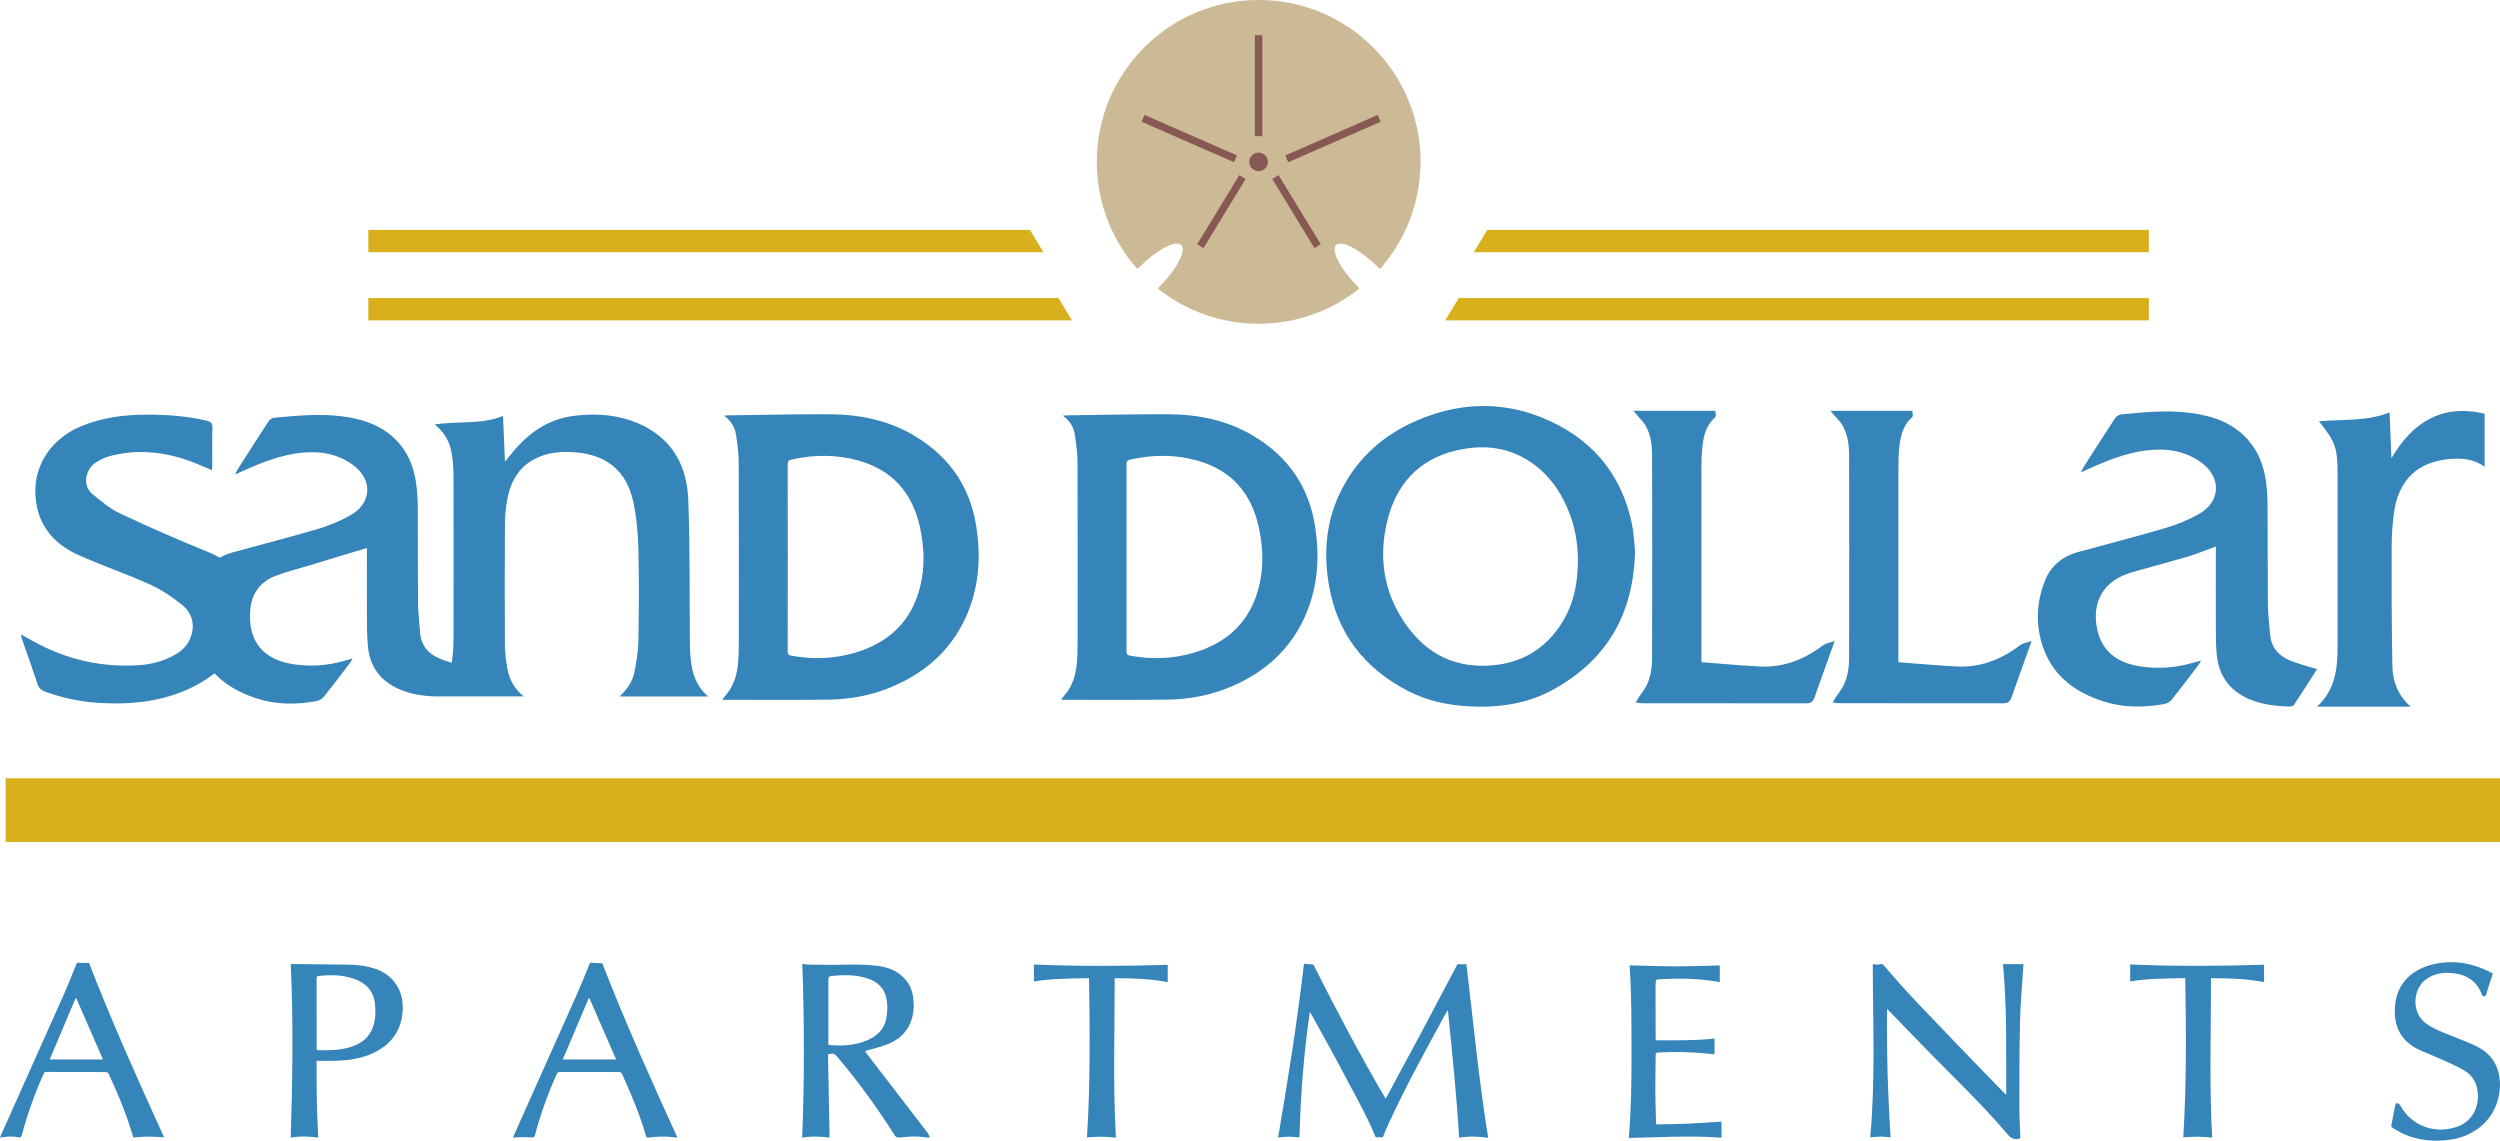
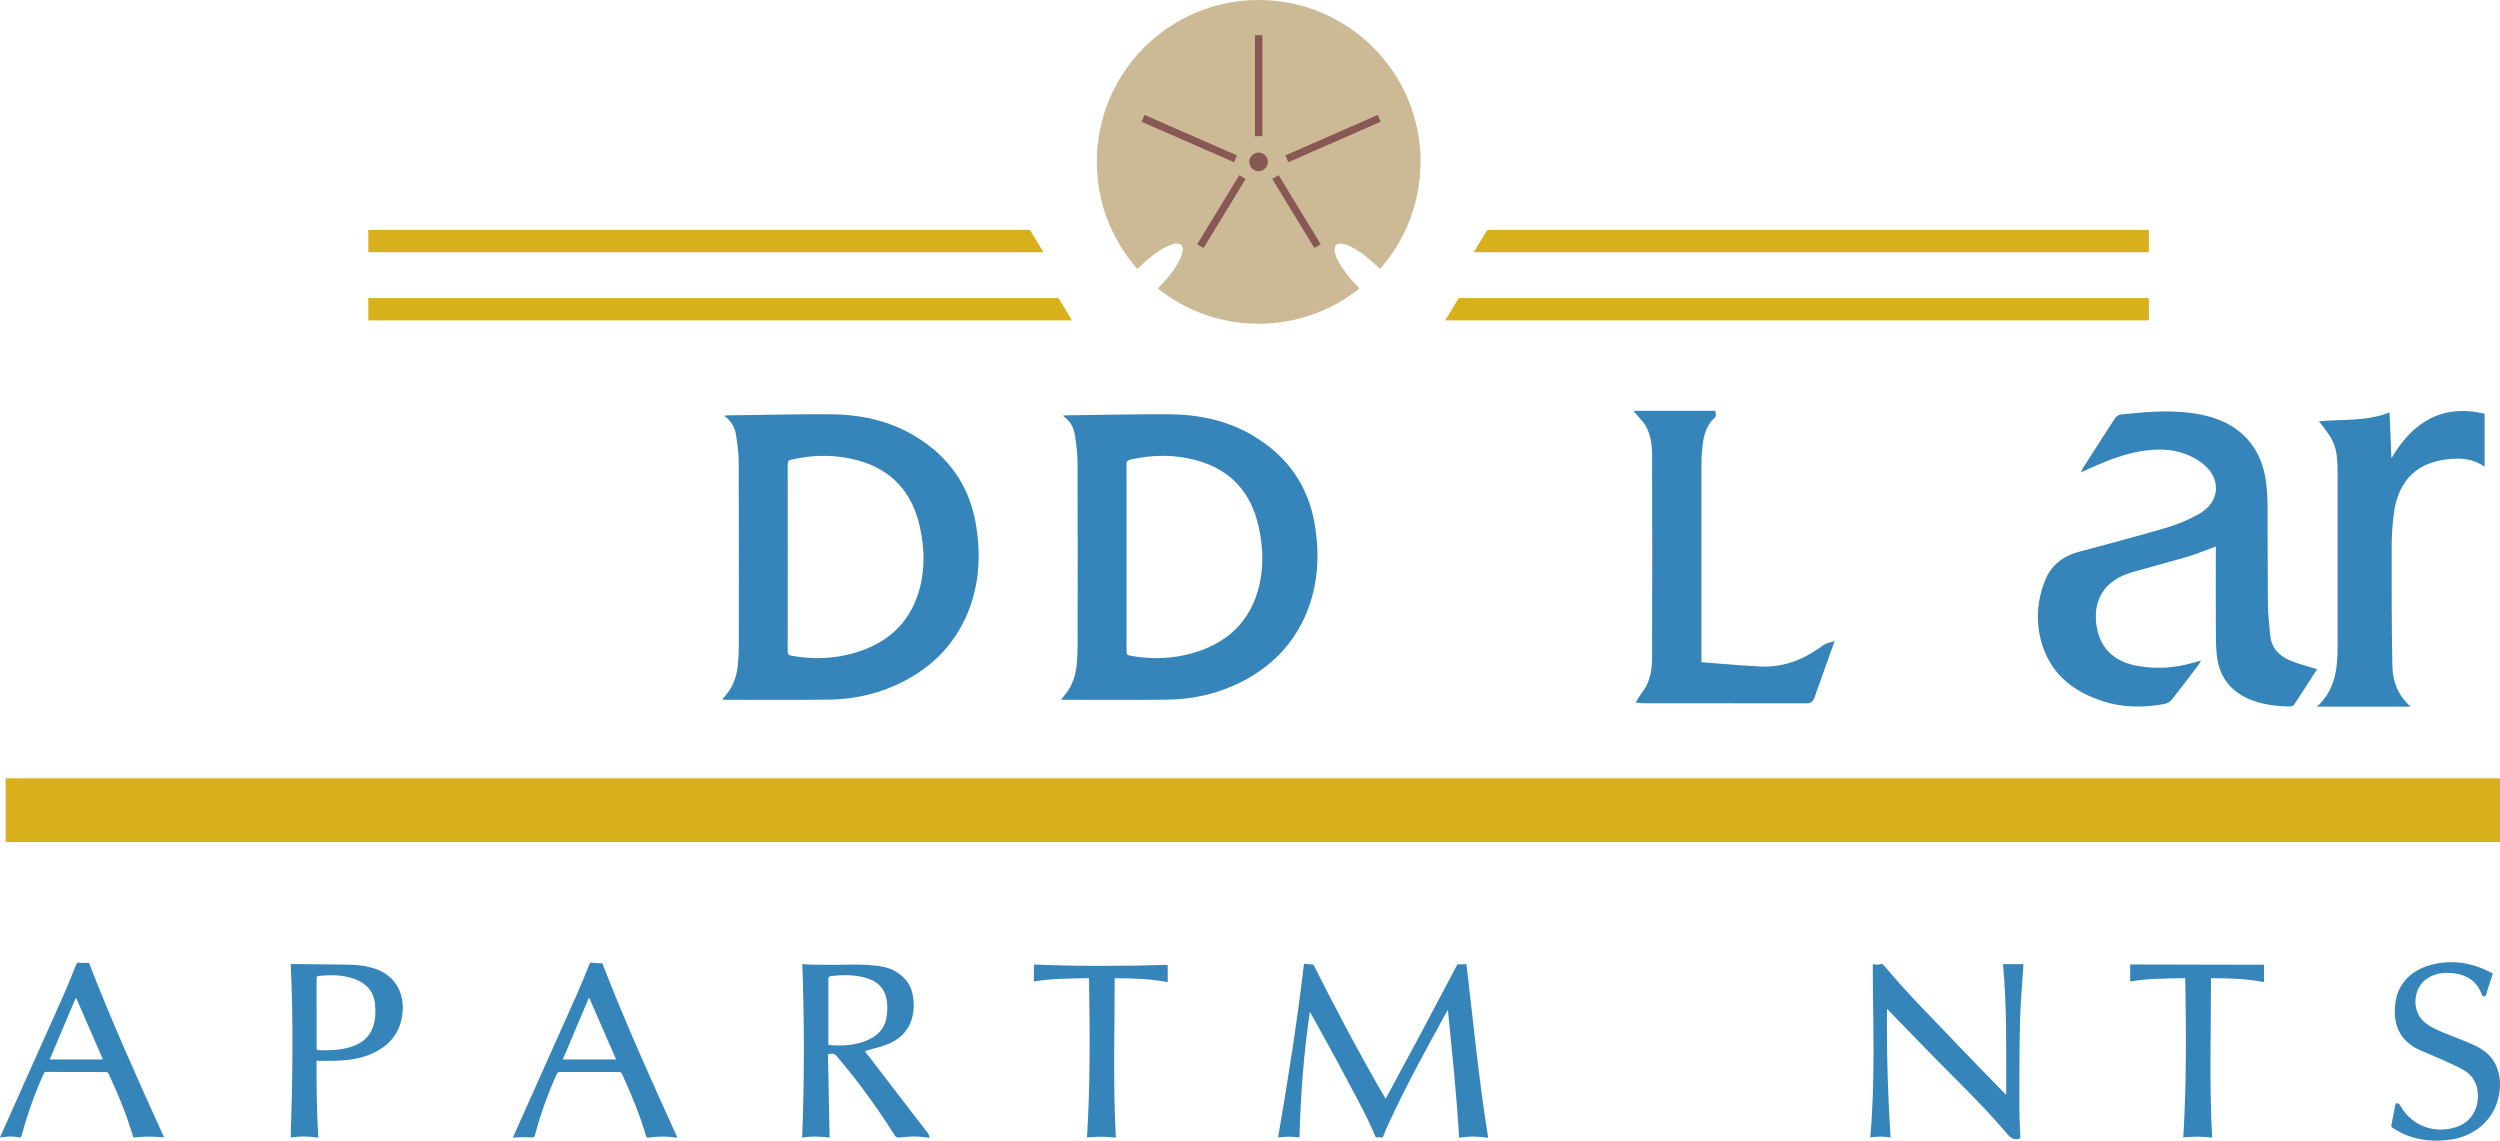
<svg xmlns="http://www.w3.org/2000/svg" id="Layer_1" viewBox="0 0 475.63 217.03">
  <defs>
    <style>
      .cls-1 {
        fill: #3584ba;
      }

      .cls-1, .cls-2, .cls-3, .cls-4 {
        isolation: isolate;
      }

      .cls-5 {
        fill: #885954;
      }

      .cls-3 {
        fill: #d8b01c;
      }

      .cls-4 {
        fill: #ccb995;
      }
    </style>
  </defs>
  <g id="bMVpKn.tif">
    <g>
      <path class="cls-1" d="M248.07,183.35c.59.05,1.15.11,1.81.17,4.28,8.5,8.79,17.06,13.74,25.53,2.35-4.36,4.65-8.6,6.92-12.85,2.27-4.26,4.51-8.53,6.74-12.75h1.71c1.31,10.93,2.35,21.99,4.14,33.01-1.85-.26-3.69-.32-5.53,0-.47-8.11-1.32-16.13-2.13-24.27-.13.17-.21.25-.26.35-3.91,7.1-7.8,14.21-11.19,21.58-.3.65-.57,1.31-.82,1.98-.11.29-.22.37-.52.28-.18-.05-.4-.05-.57,0-.26.07-.38,0-.48-.23-1.73-4.21-4.02-8.14-6.13-12.17-1.94-3.71-4.01-7.35-6.02-11.02-.06-.11-.14-.21-.28-.44-1.18,8-1.76,15.92-1.97,23.87-.69-.05-1.36-.14-2.02-.14-.67,0-1.33.1-2.05.16,1.88-10.99,3.63-21.98,4.93-33.06Z" />
      <path class="cls-1" d="M157.53,200.58c.1,5.24.2,10.51.3,15.84-1.66-.19-3.39-.31-5.21.03.42-11.03.42-22.01.02-33.05.56.05,1.04.12,1.52.12,1.83.03,3.67.07,5.5.03,2.34-.05,4.69-.1,7.02.17,1.56.18,3.05.57,4.34,1.52,1.38,1.01,2.31,2.3,2.62,4.01.29,1.59.29,3.18-.21,4.73-.78,2.45-2.54,3.95-4.88,4.81-1.28.47-2.62.77-3.98,1.17.06.1.15.26.26.41,3.89,5.06,7.78,10.11,11.66,15.17.17.23.26.52.38.78l-.12.13c-.35-.04-.69-.06-1.04-.11-1.54-.22-3.07-.09-4.6.07-.43.05-.66-.06-.9-.43-3.31-5.2-6.89-10.2-10.9-14.89-.56-.66-.77-.74-1.81-.52ZM157.62,198.77c.06.02.1.05.14.05,2.51.21,4.99.08,7.33-.95,1.8-.79,3.13-2.07,3.52-4.05.19-.96.25-1.99.17-2.97-.18-2.31-1.39-3.92-3.62-4.67-2.28-.77-4.63-.75-6.99-.49-.48.05-.57.24-.57.67,0,4.04,0,8.07,0,12.11,0,.1.02.2.03.3Z" />
      <path class="cls-1" d="M381.69,208.32c-.03-8.41.15-16.67-.61-24.89h3.86c0,.12,0,.3,0,.47-.22,3.48-.54,6.95-.63,10.44-.13,5.44-.11,10.88-.12,16.31,0,1.85.1,3.69.18,5.54.02.4-.11.47-.49.51-.86.1-1.4-.25-1.95-.9-3.55-4.21-7.44-8.1-11.33-12-3.77-3.77-7.46-7.63-11.19-11.46-.12-.12-.22-.27-.4-.37-.08,8.16.15,16.28.68,24.41-.68-.05-1.31-.14-1.94-.14-.62,0-1.24.09-1.93.14.99-10.97.5-21.96.48-32.95.44.03.89.18,1.24.05.62-.23.85.15,1.14.5,4.16,4.97,8.75,9.54,13.2,14.23,3.1,3.27,6.27,6.47,9.4,9.7.1.1.21.2.42.39Z" />
      <path class="cls-1" d="M55.33,183.43c.1,0,.2-.02.3-.02,3.48.04,6.96.07,10.43.11,1.8.02,3.57.21,5.29.78,3.64,1.22,5.51,4.34,5.26,8.02-.28,4.19-2.62,6.87-6.44,8.38-2.1.83-4.31,1.06-6.54,1.12-1.1.03-2.21,0-3.4,0-.02,4.83.02,9.7.33,14.62-1.78-.26-3.5-.32-5.25,0,.34-11.02.53-22,0-33ZM60.24,192.74c0,2.19,0,4.38,0,6.57,0,.24-.04.47.34.49,2.01.07,4,.02,5.94-.55,2.05-.6,3.67-1.71,4.42-3.81.5-1.4.56-2.85.42-4.32-.24-2.55-1.71-4.12-4.06-4.92-2.19-.75-4.45-.77-6.73-.51-.34.04-.34.24-.34.5,0,2.19,0,4.38,0,6.57Z" />
      <path class="cls-1" d="M114.59,183.26c4.31,11.14,9.26,22.14,14.29,33.18-.32-.04-.57-.06-.82-.09-1.57-.18-3.13-.14-4.69.08-.29.04-.39-.07-.47-.32-1.16-4.05-2.81-7.91-4.53-11.74-.15-.32-.32-.42-.67-.42-3.7.01-7.41.01-11.11,0-.36,0-.55.09-.71.44-1.65,3.74-3.05,7.57-4.09,11.52-.11.42-.24.52-.72.48-1-.08-2.02-.02-3.03,0-.13,0-.26.03-.45.05.09-.21.14-.36.21-.51,4-8.95,8.01-17.89,11.99-26.84.83-1.86,1.58-3.76,2.35-5.65.12-.29.23-.33.56-.28.59.1,1.19.07,1.88.1ZM107.07,201.57h10.15c-1.71-3.92-3.4-7.8-5.09-11.67-.04,0-.08,0-.12,0-1.64,3.87-3.28,7.74-4.94,11.66Z" />
      <path class="cls-1" d="M0,216.43c.06-.16.1-.29.15-.4,3.91-8.73,7.82-17.45,11.71-26.18.94-2.11,1.79-4.26,2.66-6.39.12-.3.23-.36.58-.3.59.09,1.2.02,1.83.02,4.33,11.2,9.28,22.19,14.29,33.2-1-.05-1.95-.14-2.91-.14-.97,0-1.93.1-2.94.16-.15-.46-.3-.94-.45-1.42-1.13-3.7-2.66-7.23-4.27-10.74-.06-.14-.3-.28-.46-.28-3.79-.02-7.58,0-11.37-.02-.29,0-.41.11-.52.36-1.7,3.8-3.1,7.7-4.17,11.73-.1.37-.24.43-.59.35-1.05-.23-2.1-.19-3.16,0-.11.02-.23.03-.4.05ZM9.45,201.56h10.14c-1.71-3.92-3.4-7.79-5.09-11.66l-.12.03c-1.64,3.87-3.28,7.74-4.93,11.64Z" />
-       <path class="cls-1" d="M315.1,213.92c2.12-.05,4.19-.06,6.26-.15,2.07-.09,4.13-.25,6.16-.38v3.06c-5.81-.45-11.67-.07-17.63.04.45-5.5.53-10.98.51-16.45-.01-5.48.01-10.96-.36-16.38,2.89.07,5.74.18,8.6.19,2.86,0,5.72-.11,8.55-.17v3.16c-.4-.06-.85-.13-1.29-.2-3.5-.55-7.02-.5-10.54-.32-.12,0-.3.18-.32.3-.06.41-.07.83-.07,1.25,0,3.16,0,6.32.02,9.48,0,.58.01.58.59.58,3.48,0,6.96.04,10.43-.32.07,0,.14,0,.18,0v2.97c-.46-.04-.96-.09-1.46-.14-3.13-.32-6.26-.37-9.39-.19-.34.02-.34.2-.34.44-.02,2.23-.08,4.47-.07,6.7,0,2.01.08,4.02.13,6.03,0,.13.02.26.03.49Z" />
      <path class="cls-1" d="M474.26,185.23c-.38,1.17-.75,2.29-1.1,3.4-.06.18-.05.39-.13.56-.06.13-.18.3-.3.34-.21.06-.43.04-.53-.25-1.02-2.83-3.2-4.02-6.06-4.18-1.71-.09-3.32.23-4.72,1.32-2.28,1.77-2.81,6.18.22,8.36,1.35.97,2.89,1.54,4.41,2.15,1.65.66,3.31,1.28,4.91,2.03,1.88.88,3.35,2.23,4.11,4.22.67,1.77.69,3.59.31,5.41-.98,4.74-4.8,7.51-8.86,8.18-3.04.5-6.05.27-8.93-.89-.84-.34-1.59-.87-2.39-1.3-.23-.13-.28-.28-.23-.55.26-1.28.5-2.57.75-3.85.02-.12.15-.3.22-.3.18.01.43.06.53.19.3.39.5.84.8,1.24,2.51,3.38,6.53,4.28,10.11,3.09,2.56-.86,4.06-3.14,4.05-5.88,0-2.12-.83-3.83-2.66-4.9-1.39-.82-2.9-1.45-4.38-2.12-1.3-.59-2.64-1.11-3.95-1.69-3.77-1.67-5.13-4.7-4.77-8.58.41-4.45,3.54-6.93,7.37-7.8,3.82-.87,7.44-.18,10.88,1.59.14.07.27.17.33.21Z" />
      <path class="cls-1" d="M207.19,186.09c-3.54.09-7.05.05-10.49.64v-3.23c8.47.36,16.98.32,25.46.06v3.29c-3.3-.63-6.65-.74-10.09-.74.01,10.13-.34,20.21.23,30.32-.94-.06-1.84-.16-2.74-.17-.91,0-1.81.08-2.76.13.64-10.05.55-20.13.39-30.3Z" />
-       <path class="cls-1" d="M430.74,183.55v3.29c-3.29-.63-6.65-.74-10.1-.74.02,10.12-.34,20.2.23,30.32-.93-.06-1.83-.16-2.73-.17-.91,0-1.81.08-2.77.13.63-10.06.55-20.14.38-30.29-3.53.08-7.03.05-10.48.63v-3.23c8.46.36,16.98.33,25.46.05Z" />
+       <path class="cls-1" d="M430.74,183.55v3.29c-3.29-.63-6.65-.74-10.1-.74.02,10.12-.34,20.2.23,30.32-.93-.06-1.83-.16-2.73-.17-.91,0-1.81.08-2.77.13.63-10.06.55-20.14.38-30.29-3.53.08-7.03.05-10.48.63v-3.23Z" />
    </g>
  </g>
  <g>
-     <path class="cls-1" d="M293.25,79.4c-7.88-3.15-15.94-2.75-23.71.61-6.63,2.86-11.72,7.53-14.79,14.16-2.48,5.36-2.9,11.03-1.98,16.79,1.5,9.36,6.66,16.12,15.03,20.46,3.66,1.91,7.63,2.75,11.74,2.97,5.71.3,11.22-.51,16.24-3.35,9.93-5.6,15.02-14.15,15.29-26.24-.15-1.3-.21-3.3-.61-5.23-2.08-9.81-8.05-16.5-17.23-20.17ZM296.57,119.4c-3.36,4.73-8.02,7.05-13.77,7.25-7.02.25-12.19-2.95-15.9-8.69s-4.56-12.06-3.03-18.6c1.66-7.1,5.95-11.98,13.23-13.67,5.16-1.2,10.16-.67,14.59,2.56,3.51,2.57,5.75,6.07,7.17,10.12.96,2.74,1.33,5.59,1.34,8.08,0,4.93-.97,9.19-3.63,12.94Z" />
    <path class="cls-1" d="M174.05,82.95c-5.01-3-10.55-4.12-16.31-4.14-6.43-.02-12.87.13-19.3.21-.17,0-.33.03-.7.07,1.4.97,2.07,2.22,2.29,3.63.28,1.77.51,3.58.51,5.37.05,11.42.03,22.83.02,34.25,0,1.3-.04,2.61-.15,3.9-.16,1.82-.63,3.56-1.64,5.11-.39.59-.87,1.12-1.36,1.74.25.02.41.05.58.05,6.53,0,13.07.05,19.6-.03,4.2-.05,8.3-.83,12.19-2.48,6.66-2.84,11.65-7.43,14.4-14.2,2.13-5.26,2.42-10.73,1.56-16.28-1.18-7.56-5.13-13.27-11.7-17.19ZM175.1,111.46c-1.65,6.83-6.12,10.96-12.76,12.82-3.89,1.1-7.85,1.18-11.83.46-.51-.1-.65-.31-.65-.8.02-5.95.01-11.9.01-17.86s.01-11.81-.01-17.72c0-.59.18-.81.74-.93,4.25-.95,8.48-.99,12.69.18,6.52,1.81,10.31,6.19,11.73,12.68.81,3.7.98,7.45.08,11.16Z" />
    <path class="cls-1" d="M238.51,82.95c-5.01-3-10.55-4.12-16.31-4.14-6.43-.02-12.87.13-19.3.21-.17,0-.33.03-.7.07,1.4.97,2.07,2.22,2.29,3.63.28,1.77.51,3.58.51,5.37.05,11.42.03,22.83.02,34.25,0,1.3-.04,2.61-.15,3.9-.16,1.82-.63,3.56-1.64,5.11-.39.59-.87,1.12-1.36,1.74.25.02.41.05.58.05,6.53,0,13.07.05,19.6-.03,4.2-.05,8.3-.83,12.19-2.48,6.66-2.84,11.65-7.43,14.4-14.2,2.13-5.26,2.42-10.73,1.56-16.28-1.18-7.56-5.13-13.27-11.7-17.19ZM239.56,111.46c-1.65,6.83-6.12,10.96-12.76,12.82-3.89,1.1-7.85,1.18-11.83.46-.51-.1-.65-.31-.65-.8.02-5.95.01-11.9.01-17.86s.01-11.81-.01-17.72c0-.59.18-.81.74-.93,4.25-.95,8.48-.99,12.69.18,6.52,1.81,10.31,6.19,11.73,12.68.81,3.7.98,7.45.08,11.16Z" />
-     <path class="cls-1" d="M131.43,125.58c-.13-1.16-.17-2.34-.18-3.5-.09-9.03.04-18.07-.31-27.08-.23-5.91-2.66-10.92-8.2-13.82-4.24-2.22-8.85-2.64-13.51-2.07-5.04.62-8.87,3.4-11.98,7.27-.33.41-.66.81-1.18,1.45-.13-3.1-.25-5.85-.37-8.7-4.22,1.73-8.59.9-13.01,1.64,1.93,1.49,2.9,3.35,3.25,5.51.21,1.32.34,2.67.34,4.01.03,10.51.03,21.03,0,31.54,0,1.43-.13,2.86-.34,4.27-.77-.24-1.53-.48-2.27-.79-2.15-.89-3.55-2.47-3.74-4.91-.14-1.89-.38-3.77-.4-5.66-.06-6-.02-12-.05-18,0-1.55-.09-3.1-.29-4.64-.38-2.88-1.34-5.56-3.29-7.79-2.87-3.3-6.71-4.58-10.89-5.11-4.32-.55-8.62-.11-12.92.29-.37.03-.81.38-1.02.7-2,3.06-3.97,6.14-5.93,9.22-.13.2-.2.44-.39.86.68-.31,1.14-.53,1.61-.74,3.51-1.57,7.07-2.97,10.93-3.39,3.54-.38,6.92.18,9.85,2.31,3.82,2.78,3.62,7.3-.49,9.6-1.94,1.08-4.04,1.96-6.18,2.59-5.39,1.59-10.84,2.97-16.26,4.47-.88.24-1.68.58-2.41,1-.62-.38-1.29-.71-2.02-1.01-5.69-2.3-11.32-4.77-16.87-7.38-1.96-.92-3.71-2.37-5.38-3.78-2-1.7-1.12-4.72.57-5.85.81-.55,1.73-1.03,2.68-1.29,5.1-1.36,10.13-.91,15.07.82,1.48.52,2.91,1.19,4.47,1.84.03-.38.07-.67.07-.97,0-2.38-.04-4.76.02-7.14.02-.84-.3-1.12-1.05-1.3-3.82-.91-7.7-1.18-11.62-1.16-4.18.02-8.26.56-12.16,2.14-6.59,2.68-10,8.82-8.53,15.52.98,4.44,3.96,7.3,7.93,9.07,4.47,2,9.12,3.59,13.58,5.59,2.14.96,4.15,2.33,5.99,3.79,1.85,1.47,2.57,3.55,1.83,5.94-.52,1.68-1.66,2.84-3.16,3.67-2.18,1.22-4.55,1.82-7.02,1.96-6.7.39-13.04-.98-18.99-4.1-1.03-.54-2.03-1.11-3.23-1.77.12.48.16.77.26,1.05.97,2.8,1.98,5.58,2.9,8.4.26.78.7,1.16,1.44,1.43,3.53,1.3,7.17,2.02,10.92,2.19,6.34.3,12.48-.47,18.15-3.58,1.15-.63,2.2-1.32,3.16-2.09,2.09,2.23,4.85,3.74,7.99,4.77,3.72,1.22,7.55,1.22,11.37.52.51-.09,1.11-.41,1.43-.81,1.69-2.1,3.3-4.25,4.93-6.39.18-.23.32-.49.57-.89-.63.17-1.1.28-1.55.41-3.23.93-6.49,1.18-9.83.65-5.73-.91-8.58-4.47-8.12-10.24.25-3.16,1.85-5.4,4.78-6.54,2.05-.8,4.2-1.32,6.31-1.96,3.65-1.11,7.31-2.21,11.12-3.37v1c0,3.76-.02,7.52,0,11.27.02,2.58-.04,3.89.19,6.46.34,3.8,2.34,6.54,5.88,8.11,2.17.96,4.45,1.31,6.78,1.4,0,0,0,0,0,0h.16c.22,0,.43.02.65.02.04,0,.09-.01.13-.02h16.05c-1.84-1.45-2.75-3.25-3.12-5.3-.26-1.45-.46-2.94-.47-4.41-.05-7.65-.04-15.3,0-22.96,0-1.34.11-2.69.31-4.01.54-3.51,1.87-6.58,5.17-8.39,2.44-1.34,5.12-1.58,7.85-1.37,6.05.47,9.83,3.54,11.1,9.46.63,2.94.89,6,.96,9.01.15,5.82.1,11.65,0,17.47-.03,1.94-.37,3.9-.74,5.82-.35,1.81-1.36,3.32-2.85,4.69h16.88c-2.29-1.92-3.03-4.36-3.33-6.98Z" />
    <path class="cls-1" d="M347.78,122.34c-.59.17-1,.47-1.36.73-3.73,2.71-7.52,3.94-11.6,3.73h0c-2.46-.12-4.97-.32-7.4-.52-1.06-.08-2.13-.17-3.19-.25-.17-.01-.35-.03-.53-.05v-8.82c0-9.32,0-18.64,0-27.97,0-1.26.02-2.74.19-4.21.2-1.88.64-4,2.34-5.51.12-.11.3-.35.19-.76l-.1-.55h-15.56l.93,1.1c.15.18.31.35.46.52.29.32.56.62.76.93.96,1.52,1.39,3.33,1.4,5.86.04,11.73.04,24.34,0,38.54,0,2.16-.34,3.83-1.04,5.27-.27.55-.64,1.06-1.02,1.6-.18.25-.36.51-.53.76l-.54.92,1.09.12c.09,0,.2.02.32.02h6.23c8.31,0,16.61,0,24.91.01h0c.98,0,1.31-.62,1.47-1.08.69-1.96,1.39-3.92,2.09-5.88l1.75-4.88-1.26.36Z" />
-     <path class="cls-1" d="M383.89,123.07c-3.73,2.71-7.53,3.94-11.6,3.73h0c-2.47-.12-4.97-.32-7.4-.52-1.06-.08-2.13-.17-3.19-.25-.17-.01-.35-.03-.53-.05v-8.72c0-9.36,0-18.71,0-28.07,0-1.25.02-2.73.19-4.21.2-1.88.64-4,2.34-5.51.12-.11.31-.35.19-.77l-.1-.55h-15.55l.93,1.1c.15.18.31.35.46.52.29.32.56.62.76.93.96,1.52,1.39,3.33,1.4,5.86.04,11.7.04,24.31,0,38.54,0,2.16-.34,3.83-1.04,5.27-.27.55-.64,1.06-1.02,1.6-.18.25-.36.51-.53.76l-.54.92,1.09.12c.09,0,.2.02.32.02h6.23c8.31,0,16.61,0,24.91.01h0c.98,0,1.31-.62,1.47-1.08.69-1.96,1.39-3.92,2.09-5.88l1.75-4.88-1.26.36c-.59.17-1,.47-1.36.73Z" />
    <path class="cls-1" d="M435.64,125.64c-2.15-.9-3.56-2.5-3.75-4.95-.14-1.86-.4-3.72-.42-5.58-.06-6.2-.02-12.4-.06-18.6,0-1.58-.08-3.17-.28-4.74-.39-2.98-1.39-5.75-3.41-8.05-2.92-3.33-6.82-4.62-11.04-5.17-4.41-.57-8.81-.13-13.2.3-.4.04-.89.42-1.12.77-2.03,3.09-4.02,6.21-6.01,9.33-.14.22-.23.46-.46.93.71-.32,1.17-.54,1.64-.75,3.58-1.61,7.22-3.05,11.16-3.48,3.66-.4,7.14.17,10.16,2.39,3.84,2.82,3.64,7.43-.5,9.75-2.01,1.13-4.2,2.03-6.41,2.68-5.51,1.63-11.08,3.04-16.62,4.57-2.96.82-5.17,2.62-6.29,5.5-1.66,4.26-1.79,8.64-.22,12.92,1.95,5.31,6.13,8.29,11.33,9.97,3.81,1.23,7.71,1.22,11.62.51.5-.09,1.07-.39,1.38-.78,1.74-2.17,3.41-4.4,5.1-6.62.17-.22.29-.48.51-.86-.64.17-1.08.28-1.51.41-3.41.99-6.85,1.23-10.37.64-4.29-.72-6.96-3.01-7.83-6.81-1-4.38.44-8.06,3.99-9.98.86-.47,1.79-.84,2.74-1.11,3.52-1.02,7.07-1.93,10.59-2.97,1.71-.51,3.36-1.22,5.21-1.9v1.32c0,4.55-.02,9.09,0,13.64.01,1.94-.02,3.88.19,5.8.42,3.83,2.4,6.62,5.97,8.21,2.5,1.11,5.15,1.42,7.85,1.49.28,0,.7-.1.84-.3,1.5-2.25,2.95-4.53,4.41-6.8-1.85-.59-3.57-1-5.18-1.67Z" />
    <path class="cls-1" d="M454.97,87.19c-.12-2.88-.23-5.75-.35-8.72-4.46,1.76-8.96,1.25-13.43,1.69,3.17,3.96,3.54,5.02,3.54,10.19,0,10.86,0,21.72,0,32.58,0,4.22-.4,8.3-3.92,11.52h17.84c-2.47-2.17-3.43-4.83-3.49-7.69-.16-7.68-.15-15.37-.14-23.05,0-1.91.16-3.82.38-5.72.8-6.85,4.75-10.46,11.62-10.72,2.02-.08,3.93.27,5.68,1.53v-10.09c-8.23-1.92-13.72,1.68-17.73,8.47Z" />
  </g>
  <rect class="cls-3" x="1.08" y="148.07" width="474.55" height="12.13" />
  <g>
    <polygon class="cls-3" points="198.52 47.98 70.07 47.98 70.07 43.73 195.94 43.73 198.52 47.98" />
    <polygon class="cls-3" points="203.96 60.96 70.07 60.96 70.07 56.71 201.38 56.71 203.96 60.96" />
    <polygon class="cls-3" points="280.38 47.98 408.83 47.98 408.83 43.73 282.97 43.73 280.38 47.98" />
    <polygon class="cls-3" points="274.94 60.96 408.83 60.96 408.83 56.71 277.53 56.71 274.94 60.96" />
  </g>
  <path class="cls-4" d="M270.25,30.8c0,7.82-2.92,14.96-7.72,20.39-.06-.06-.13-.13-.19-.2-3.46-3.46-7.11-5.42-8.16-4.37-1.05,1.05.91,4.7,4.37,8.16.04.04.06.06.1.1-5.26,4.2-11.93,6.71-19.19,6.71s-13.93-2.51-19.19-6.71c.04-.04.06-.06.1-.1,3.46-3.46,5.42-7.12,4.37-8.16-1.05-1.05-4.7.91-8.16,4.37-.06.06-.13.13-.19.2-4.8-5.43-7.72-12.58-7.72-20.39,0-17,13.78-30.8,30.8-30.8s30.8,13.79,30.8,30.8Z" />
  <circle class="cls-5" cx="239.45" cy="30.8" r="1.77" />
  <g class="cls-2">
    <rect class="cls-5" x="238.75" y="6.7" width="1.41" height="19.2" />
    <rect class="cls-5" x="224.67" y="39.54" width="15.39" height="1.41" transform="translate(77.02 217.68) rotate(-58.62)" />
    <rect class="cls-5" x="245.95" y="32.55" width="1.41" height="15.39" transform="translate(15.09 134.25) rotate(-31.36)" />
    <g>
      <rect class="cls-5" x="244" y="25.66" width="19.2" height="1.41" transform="translate(10.74 103.99) rotate(-23.66)" />
      <rect class="cls-5" x="225.56" y="16.76" width="1.41" height="19.2" transform="translate(111.35 223.05) rotate(-66.35)" />
    </g>
  </g>
</svg>